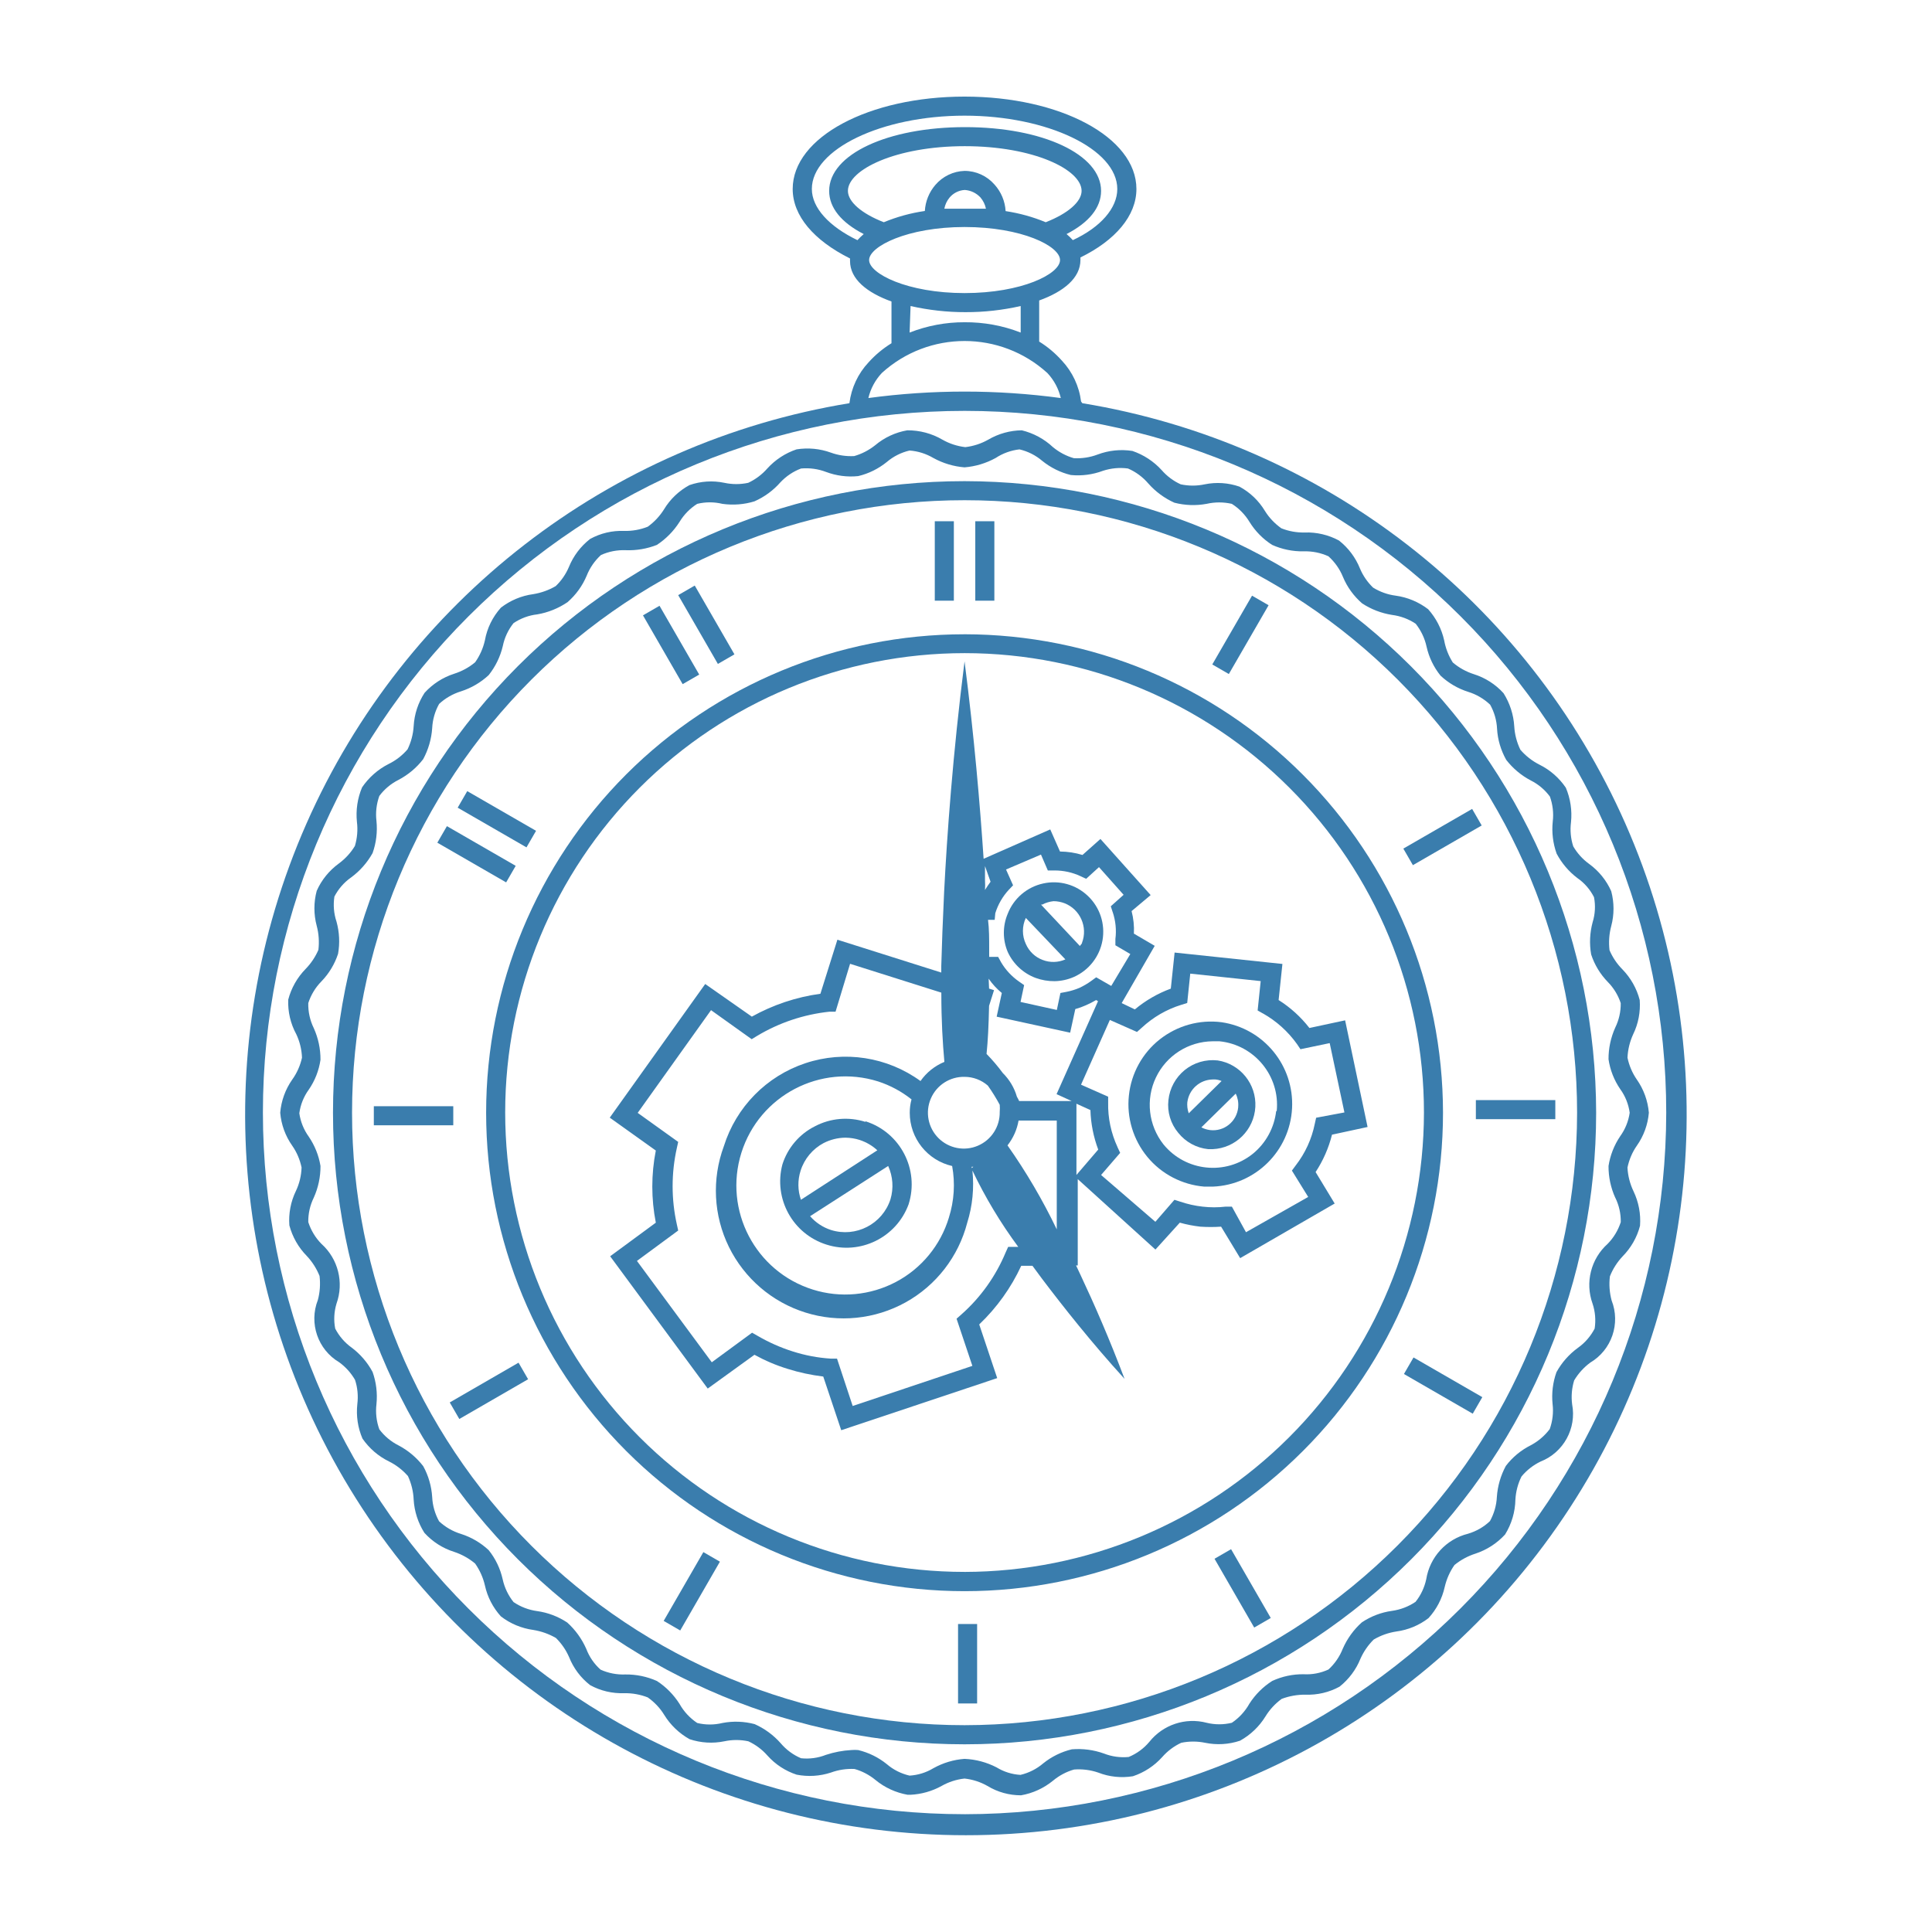
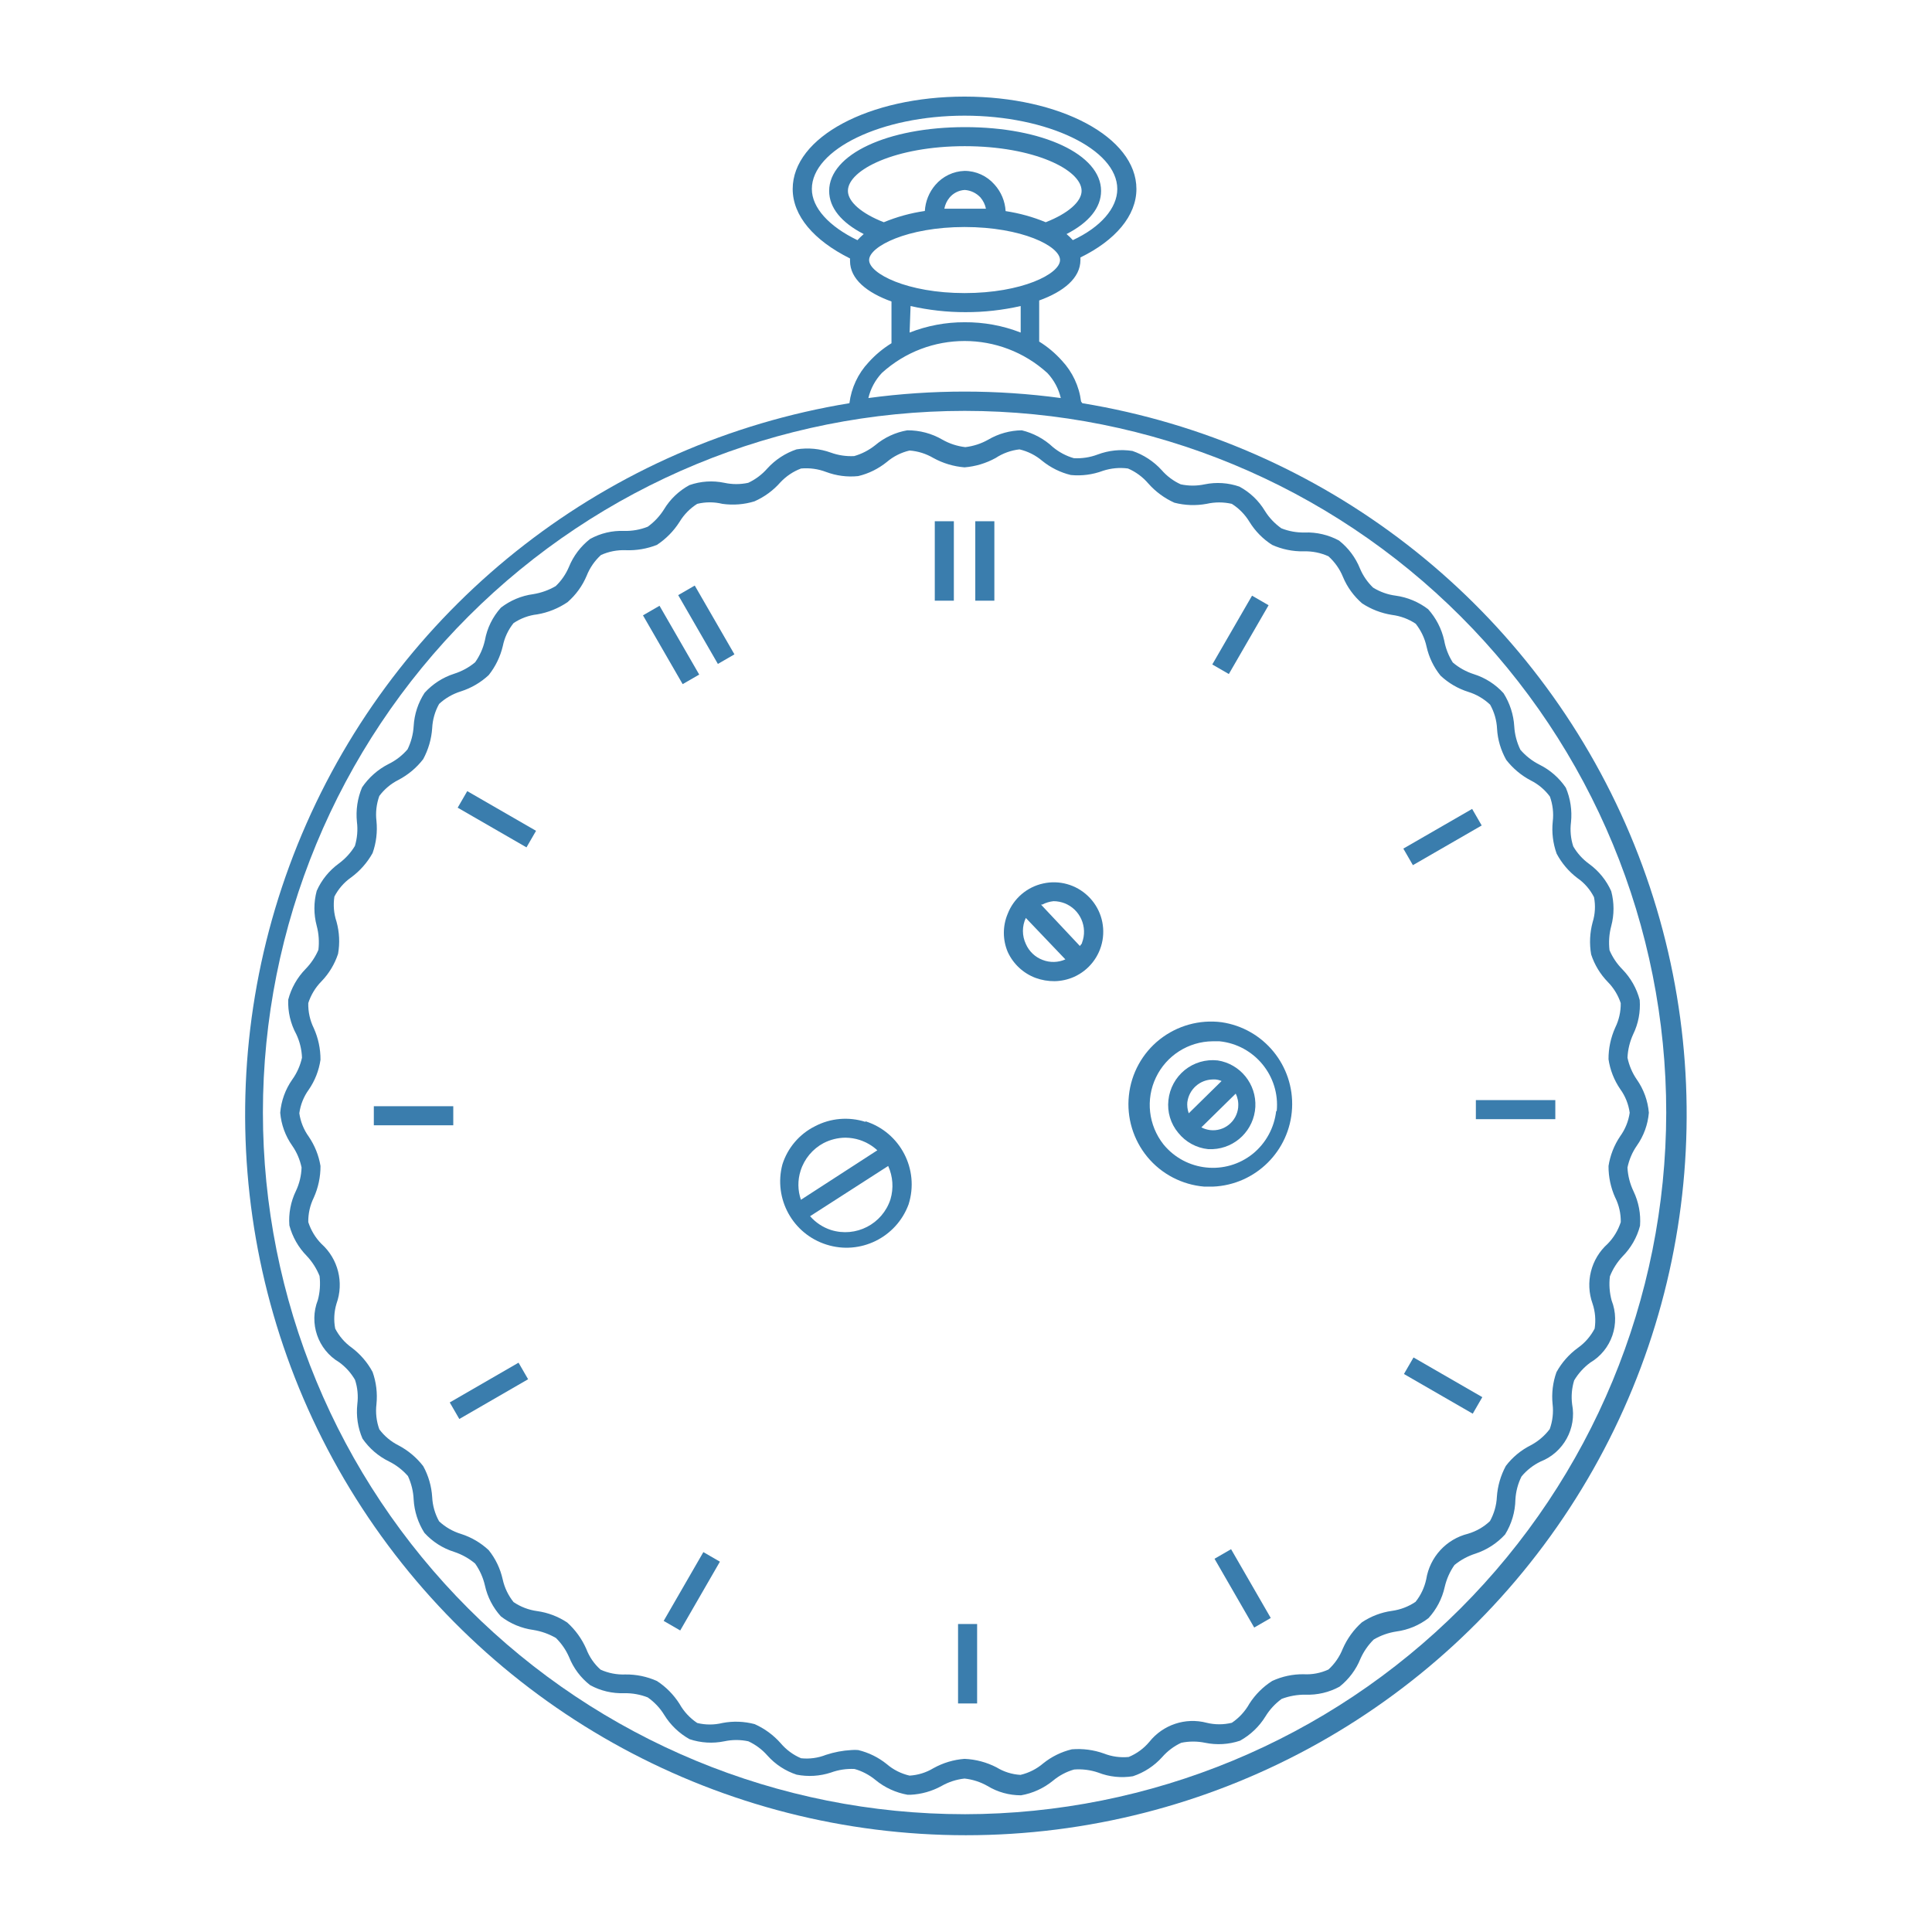
<svg xmlns="http://www.w3.org/2000/svg" width="400" height="400" viewBox="0 0 400 400">
  <g data-name="icon" fill="#3a7dad" data="id:7473212" transform="translate(19.904, 19.999) scale(3.596)">
    <path d="m88.168 61.656c0.094-0.449 0.273-0.875 0.535-1.25 0.398-0.562 0.637-1.219 0.695-1.902-0.059-0.688-0.297-1.348-0.695-1.914-0.262-0.379-0.441-0.805-0.535-1.254 0.02-0.469 0.133-0.926 0.328-1.352 0.297-0.609 0.426-1.289 0.375-1.969-0.172-0.668-0.52-1.277-1-1.77-0.312-0.316-0.562-0.688-0.738-1.098-0.055-0.465-0.023-0.934 0.098-1.387 0.176-0.656 0.176-1.352 0-2.012-0.277-0.625-0.719-1.168-1.273-1.57-0.371-0.27-0.684-0.613-0.914-1.012-0.145-0.445-0.188-0.918-0.129-1.387 0.07-0.676-0.031-1.359-0.297-1.988-0.383-0.566-0.906-1.023-1.52-1.328-0.418-0.211-0.793-0.504-1.098-0.859-0.203-0.418-0.324-0.875-0.352-1.34-0.039-0.68-0.254-1.34-0.617-1.914-0.461-0.512-1.055-0.891-1.715-1.098-0.441-0.141-0.855-0.371-1.207-0.672-0.246-0.391-0.414-0.82-0.496-1.273-0.148-0.668-0.469-1.285-0.922-1.793-0.547-0.418-1.191-0.688-1.871-0.781-0.461-0.059-0.902-0.219-1.297-0.461-0.324-0.312-0.582-0.684-0.758-1.102-0.254-0.633-0.672-1.191-1.211-1.613-0.602-0.324-1.281-0.484-1.965-0.461-0.465 0.012-0.922-0.07-1.352-0.242-0.379-0.27-0.703-0.609-0.945-1-0.355-0.59-0.859-1.07-1.465-1.398-0.641-0.223-1.332-0.27-2-0.133-0.457 0.098-0.926 0.098-1.383 0-0.422-0.191-0.797-0.473-1.102-0.824-0.457-0.5-1.035-0.879-1.68-1.098-0.676-0.105-1.363-0.035-2.004 0.207-0.434 0.164-0.898 0.234-1.363 0.211-0.441-0.125-0.852-0.344-1.207-0.637-0.504-0.473-1.121-0.805-1.793-0.969-0.68 0.008-1.348 0.195-1.934 0.539-0.406 0.23-0.855 0.375-1.32 0.43-0.465-0.055-0.91-0.199-1.316-0.43-0.613-0.359-1.312-0.543-2.023-0.539-0.68 0.117-1.32 0.414-1.848 0.859-0.359 0.285-0.77 0.5-1.211 0.625-0.453 0.023-0.91-0.043-1.34-0.199-0.633-0.23-1.312-0.293-1.977-0.188-0.648 0.219-1.227 0.598-1.684 1.102-0.305 0.348-0.68 0.629-1.098 0.824-0.453 0.098-0.922 0.098-1.375 0-0.672-0.141-1.367-0.094-2.012 0.133-0.602 0.328-1.109 0.809-1.461 1.395-0.246 0.391-0.562 0.73-0.938 1-0.434 0.172-0.895 0.254-1.363 0.242-0.68-0.027-1.355 0.133-1.953 0.461-0.543 0.422-0.965 0.98-1.223 1.617-0.176 0.414-0.434 0.789-0.758 1.098-0.398 0.234-0.84 0.391-1.297 0.465-0.676 0.09-1.316 0.359-1.859 0.777-0.477 0.531-0.797 1.18-0.922 1.883-0.102 0.453-0.293 0.883-0.562 1.262-0.355 0.297-0.766 0.52-1.207 0.66-0.656 0.211-1.242 0.59-1.703 1.098-0.375 0.574-0.59 1.234-0.629 1.914-0.027 0.465-0.148 0.922-0.352 1.34-0.305 0.355-0.68 0.645-1.098 0.848-0.613 0.312-1.133 0.773-1.52 1.34-0.266 0.629-0.367 1.312-0.297 1.992 0.059 0.465 0.016 0.938-0.117 1.383-0.238 0.395-0.555 0.738-0.926 1.012-0.555 0.406-0.996 0.945-1.273 1.574-0.176 0.656-0.176 1.352 0 2.012 0.121 0.449 0.152 0.922 0.098 1.383-0.176 0.41-0.426 0.781-0.738 1.102-0.48 0.492-0.828 1.102-1 1.77-0.027 0.691 0.133 1.379 0.465 1.988 0.199 0.422 0.312 0.883 0.328 1.352-0.102 0.453-0.289 0.879-0.559 1.254-0.398 0.566-0.637 1.227-0.695 1.914 0.059 0.684 0.297 1.34 0.695 1.902 0.262 0.375 0.441 0.801 0.535 1.25-0.016 0.469-0.125 0.93-0.328 1.355-0.297 0.613-0.426 1.297-0.375 1.977 0.176 0.664 0.52 1.27 1 1.758 0.316 0.336 0.566 0.727 0.738 1.156 0.055 0.465 0.023 0.934-0.098 1.383-0.523 1.336-0.004 2.856 1.23 3.586 0.371 0.27 0.68 0.613 0.91 1.012 0.148 0.449 0.191 0.926 0.133 1.395-0.074 0.68 0.027 1.363 0.297 1.988 0.387 0.559 0.91 1.012 1.516 1.309 0.422 0.207 0.793 0.496 1.102 0.848 0.195 0.426 0.309 0.883 0.328 1.352 0.039 0.68 0.254 1.34 0.617 1.914 0.465 0.512 1.055 0.891 1.715 1.098 0.441 0.145 0.852 0.375 1.207 0.672 0.266 0.379 0.457 0.801 0.562 1.254 0.145 0.668 0.465 1.285 0.922 1.789 0.547 0.422 1.191 0.688 1.871 0.781 0.457 0.074 0.895 0.23 1.297 0.461 0.32 0.316 0.578 0.688 0.758 1.102 0.254 0.637 0.668 1.191 1.211 1.613 0.602 0.332 1.281 0.488 1.965 0.465 0.465-0.008 0.922 0.074 1.352 0.242 0.379 0.266 0.703 0.605 0.945 1 0.359 0.586 0.863 1.07 1.465 1.406 0.645 0.215 1.332 0.258 2 0.121 0.457-0.098 0.926-0.098 1.383 0 0.422 0.195 0.797 0.477 1.102 0.824 0.453 0.508 1.035 0.887 1.68 1.098 0.656 0.129 1.336 0.086 1.969-0.121 0.438-0.16 0.898-0.23 1.363-0.207 0.445 0.125 0.855 0.344 1.211 0.637 0.531 0.438 1.168 0.727 1.844 0.848h0.168c0.625-0.031 1.238-0.203 1.789-0.508 0.406-0.23 0.855-0.375 1.32-0.426 0.465 0.051 0.914 0.195 1.32 0.426 0.582 0.355 1.25 0.539 1.934 0.539 0.68-0.117 1.312-0.41 1.848-0.848 0.352-0.293 0.766-0.512 1.207-0.637 0.469-0.035 0.941 0.023 1.387 0.176 0.637 0.25 1.328 0.32 2 0.211 0.648-0.215 1.227-0.594 1.684-1.102 0.305-0.348 0.676-0.629 1.098-0.824 0.453-0.094 0.922-0.094 1.375 0 0.668 0.137 1.363 0.098 2.012-0.121 0.598-0.332 1.102-0.812 1.461-1.395 0.242-0.395 0.559-0.738 0.934-1.012 0.438-0.164 0.898-0.246 1.363-0.242 0.688 0.027 1.367-0.133 1.969-0.461 0.535-0.426 0.953-0.98 1.207-1.617 0.184-0.41 0.441-0.781 0.762-1.098 0.398-0.234 0.84-0.391 1.297-0.461 0.676-0.09 1.316-0.355 1.855-0.77 0.465-0.508 0.785-1.125 0.934-1.793 0.105-0.453 0.293-0.883 0.562-1.266 0.359-0.293 0.77-0.516 1.211-0.656 0.652-0.215 1.238-0.594 1.703-1.102 0.375-0.605 0.582-1.301 0.594-2.012 0.027-0.461 0.145-0.914 0.352-1.328 0.301-0.363 0.676-0.656 1.098-0.859 1.32-0.52 2.082-1.906 1.816-3.297-0.059-0.461-0.02-0.93 0.117-1.375 0.238-0.398 0.551-0.746 0.926-1.023 1.234-0.73 1.754-2.246 1.23-3.582-0.121-0.453-0.156-0.922-0.098-1.387 0.168-0.426 0.418-0.816 0.734-1.152 0.48-0.488 0.828-1.094 1-1.758 0.051-0.684-0.078-1.363-0.371-1.98-0.207-0.43-0.328-0.898-0.352-1.375zm-0.703 1.738c0.215 0.438 0.324 0.918 0.316 1.406-0.152 0.473-0.41 0.902-0.758 1.254-0.961 0.863-1.305 2.223-0.867 3.441 0.156 0.461 0.195 0.957 0.121 1.438-0.23 0.438-0.555 0.816-0.957 1.102-0.512 0.371-0.938 0.852-1.242 1.406-0.211 0.59-0.285 1.215-0.223 1.836 0.059 0.488 0 0.98-0.164 1.441-0.293 0.387-0.668 0.707-1.098 0.934-0.559 0.281-1.051 0.688-1.43 1.188-0.297 0.551-0.473 1.156-0.516 1.781-0.023 0.488-0.16 0.965-0.398 1.395-0.355 0.34-0.789 0.586-1.262 0.727-1.254 0.312-2.199 1.34-2.406 2.617-0.102 0.477-0.312 0.926-0.617 1.305-0.41 0.277-0.875 0.453-1.363 0.52-0.617 0.086-1.207 0.312-1.727 0.66-0.469 0.418-0.844 0.938-1.098 1.516-0.18 0.457-0.461 0.867-0.824 1.199-0.449 0.207-0.938 0.301-1.43 0.273-0.625-0.008-1.246 0.125-1.812 0.387-0.527 0.336-0.973 0.781-1.309 1.305-0.246 0.441-0.594 0.82-1.012 1.102-0.477 0.117-0.977 0.117-1.453 0-1.219-0.32-2.512 0.113-3.297 1.098-0.32 0.383-0.727 0.68-1.188 0.871-0.484 0.047-0.977-0.02-1.43-0.199-0.59-0.211-1.219-0.293-1.844-0.242-0.605 0.145-1.168 0.422-1.652 0.812-0.375 0.32-0.824 0.547-1.305 0.66-0.488-0.027-0.961-0.176-1.375-0.43-0.574-0.297-1.203-0.465-1.848-0.492-0.629 0.047-1.238 0.23-1.793 0.539-0.414 0.25-0.887 0.398-1.371 0.426-0.484-0.113-0.934-0.336-1.309-0.66-0.484-0.391-1.047-0.668-1.648-0.812-0.133-0.012-0.266-0.012-0.398 0-0.496 0.027-0.988 0.121-1.461 0.277-0.453 0.18-0.945 0.246-1.43 0.195-0.453-0.191-0.855-0.488-1.176-0.867-0.414-0.469-0.926-0.844-1.496-1.098-0.605-0.16-1.238-0.184-1.855-0.066-0.477 0.117-0.977 0.117-1.453 0-0.422-0.281-0.773-0.66-1.02-1.102-0.336-0.527-0.777-0.977-1.301-1.316-0.57-0.254-1.188-0.383-1.812-0.375-0.492 0.02-0.98-0.074-1.43-0.277-0.367-0.324-0.648-0.734-0.824-1.195-0.254-0.578-0.629-1.098-1.098-1.52-0.52-0.344-1.109-0.57-1.727-0.656-0.488-0.066-0.953-0.242-1.363-0.52-0.305-0.383-0.52-0.828-0.625-1.309-0.137-0.613-0.41-1.188-0.805-1.68-0.457-0.426-1-0.746-1.594-0.934-0.473-0.145-0.902-0.391-1.262-0.727-0.238-0.43-0.375-0.906-0.398-1.395-0.039-0.625-0.215-1.234-0.516-1.781-0.387-0.5-0.871-0.906-1.43-1.199-0.434-0.219-0.809-0.535-1.098-0.922-0.168-0.465-0.223-0.965-0.164-1.453 0.062-0.625-0.012-1.254-0.223-1.848-0.293-0.547-0.703-1.023-1.195-1.395-0.402-0.285-0.73-0.664-0.957-1.102-0.094-0.477-0.066-0.973 0.074-1.438 0.438-1.219 0.094-2.578-0.867-3.441-0.348-0.352-0.605-0.781-0.758-1.254-0.008-0.488 0.102-0.969 0.316-1.406 0.258-0.574 0.391-1.195 0.387-1.824-0.098-0.602-0.328-1.176-0.672-1.684-0.289-0.398-0.477-0.863-0.547-1.352 0.066-0.492 0.254-0.961 0.547-1.363 0.352-0.512 0.582-1.098 0.672-1.715 0.004-0.629-0.129-1.25-0.387-1.824-0.219-0.445-0.328-0.941-0.316-1.441 0.152-0.469 0.41-0.898 0.758-1.25 0.434-0.449 0.762-0.992 0.957-1.586 0.109-0.617 0.078-1.25-0.09-1.855-0.156-0.465-0.195-0.957-0.121-1.441 0.227-0.438 0.555-0.816 0.957-1.098 0.512-0.375 0.934-0.855 1.242-1.406 0.211-0.594 0.285-1.223 0.223-1.848-0.059-0.488 0-0.98 0.164-1.441 0.289-0.387 0.664-0.703 1.098-0.922 0.559-0.293 1.047-0.699 1.43-1.199 0.297-0.551 0.473-1.156 0.516-1.781 0.023-0.488 0.16-0.969 0.398-1.395 0.359-0.336 0.793-0.582 1.262-0.727 0.594-0.191 1.137-0.508 1.594-0.934 0.391-0.492 0.668-1.062 0.812-1.672 0.098-0.484 0.309-0.934 0.617-1.32 0.406-0.273 0.875-0.449 1.363-0.504 0.625-0.105 1.223-0.348 1.746-0.703 0.48-0.418 0.855-0.934 1.102-1.52 0.18-0.457 0.461-0.863 0.824-1.195 0.449-0.203 0.938-0.297 1.43-0.277 0.609 0.023 1.223-0.082 1.789-0.305 0.523-0.344 0.965-0.793 1.301-1.32 0.254-0.422 0.605-0.781 1.02-1.043 0.477-0.117 0.977-0.117 1.453 0 0.617 0.086 1.25 0.039 1.844-0.145 0.574-0.254 1.086-0.629 1.496-1.098 0.332-0.352 0.738-0.625 1.188-0.793 0.488-0.043 0.98 0.023 1.441 0.199 0.586 0.219 1.219 0.305 1.848 0.238 0.602-0.141 1.164-0.422 1.648-0.812 0.375-0.32 0.824-0.547 1.309-0.66 0.484 0.035 0.953 0.184 1.371 0.43 0.555 0.305 1.164 0.488 1.793 0.539 0.629-0.051 1.238-0.234 1.793-0.539 0.41-0.27 0.883-0.441 1.371-0.496 0.484 0.113 0.934 0.34 1.309 0.66 0.484 0.391 1.047 0.672 1.648 0.816 0.629 0.062 1.262-0.023 1.848-0.242 0.465-0.152 0.957-0.199 1.441-0.133 0.453 0.191 0.855 0.492 1.176 0.867 0.414 0.469 0.926 0.844 1.496 1.102 0.605 0.156 1.238 0.18 1.855 0.066 0.48-0.109 0.973-0.109 1.453 0 0.414 0.262 0.766 0.621 1.02 1.043 0.328 0.531 0.773 0.984 1.301 1.32 0.566 0.254 1.188 0.383 1.812 0.371 0.492-0.016 0.98 0.082 1.43 0.285 0.363 0.328 0.652 0.734 0.836 1.188 0.242 0.586 0.621 1.102 1.098 1.52 0.52 0.344 1.109 0.57 1.727 0.668 0.488 0.062 0.953 0.234 1.363 0.508 0.305 0.387 0.52 0.836 0.625 1.316 0.137 0.613 0.41 1.184 0.805 1.672 0.453 0.426 1 0.746 1.594 0.934 0.473 0.145 0.902 0.398 1.262 0.738 0.238 0.426 0.375 0.898 0.398 1.387 0.035 0.629 0.219 1.238 0.527 1.789 0.383 0.492 0.863 0.898 1.418 1.188 0.434 0.219 0.809 0.535 1.098 0.926 0.164 0.461 0.223 0.953 0.164 1.438-0.066 0.625 0.012 1.258 0.223 1.848 0.293 0.551 0.699 1.031 1.195 1.406 0.406 0.281 0.734 0.66 0.957 1.102 0.094 0.477 0.066 0.973-0.078 1.438-0.164 0.605-0.195 1.242-0.086 1.859 0.195 0.594 0.52 1.133 0.957 1.582 0.34 0.344 0.594 0.762 0.746 1.219 0.008 0.488-0.102 0.973-0.316 1.41-0.258 0.574-0.391 1.195-0.387 1.824 0.09 0.613 0.32 1.199 0.672 1.715 0.293 0.402 0.48 0.871 0.547 1.363-0.07 0.488-0.258 0.953-0.547 1.352-0.348 0.516-0.578 1.102-0.672 1.715-0.004 0.629 0.129 1.25 0.387 1.824z" />
    <path d="m56.707 17.555c-0.109-0.879-0.496-1.703-1.102-2.352-0.383-0.426-0.82-0.797-1.309-1.098v-2.367c1.395-0.504 2.375-1.285 2.375-2.332v-0.145c2.012-0.984 3.223-2.402 3.223-3.941 0-2.988-4.398-5.32-9.895-5.32s-9.895 2.332-9.895 5.32c0 1.539 1.211 2.957 3.301 4v0.145c0 1.043 0.977 1.824 2.387 2.332v2.406h-0.004c-0.488 0.301-0.934 0.672-1.316 1.098-0.609 0.648-0.992 1.473-1.102 2.352-13.84 2.269-25.602 11.375-31.262 24.207s-4.457 27.656 3.203 39.406c7.66 11.754 20.738 18.836 34.766 18.836 14.023 0 27.102-7.082 34.762-18.836 7.66-11.75 8.867-26.574 3.207-39.406-5.664-12.832-17.422-21.938-31.266-24.207zm-4.981-12.488c-0.434-0.5-1.062-0.789-1.727-0.789-0.648 0.02-1.262 0.316-1.684 0.812-0.359 0.418-0.57 0.945-0.602 1.496-0.812 0.117-1.605 0.336-2.363 0.648-1.273-0.496-2.066-1.176-2.066-1.805 0-1.219 2.758-2.574 6.727-2.574s6.727 1.352 6.727 2.574c0 0.625-0.793 1.309-2.066 1.805-0.742-0.309-1.516-0.52-2.309-0.641-0.031-0.566-0.258-1.105-0.637-1.527zm-0.496 1.387h-1.23-1.164c0.043-0.234 0.145-0.453 0.297-0.637 0.219-0.262 0.535-0.422 0.879-0.441 0.344 0.023 0.664 0.176 0.902 0.43 0.156 0.184 0.27 0.41 0.316 0.648zm-10.023-1.133c0-2.285 4.012-4.223 8.793-4.223s8.793 1.934 8.793 4.223c0 1.098-0.957 2.199-2.562 2.945h0.004c-0.113-0.125-0.234-0.242-0.363-0.352 1.285-0.66 1.988-1.516 1.988-2.484 0-2.098-3.363-3.672-7.828-3.672s-7.828 1.57-7.828 3.672c0 0.969 0.703 1.824 1.988 2.484h0.004c-0.129 0.109-0.25 0.227-0.363 0.352-1.637-0.789-2.625-1.867-2.625-2.945zm3.297 4.09c0-0.781 2.199-1.902 5.496-1.902s5.496 1.098 5.496 1.902c0 0.801-2.199 1.902-5.496 1.902s-5.496-1.121-5.496-1.902zm2.387 2.648c1.039 0.234 2.098 0.355 3.164 0.352 1.07 0.004 2.133-0.117 3.176-0.352v1.527c-1.027-0.402-2.125-0.602-3.231-0.594-1.082-0.004-2.156 0.199-3.164 0.594zm-1.66 3.859c2.703-2.461 6.836-2.461 9.539 0 0.379 0.406 0.645 0.902 0.77 1.438-3.676-0.496-7.402-0.496-11.078 0 0.125-0.535 0.391-1.031 0.77-1.438zm4.769 82.973c-10.715 0-20.992-4.258-28.566-11.836-7.578-7.574-11.832-17.852-11.832-28.566 0-10.715 4.258-20.992 11.836-28.566s17.855-11.828 28.57-11.828c10.715 0.004 20.988 4.262 28.562 11.84 7.578 7.578 11.832 17.855 11.828 28.57-0.016 10.707-4.277 20.973-11.848 28.543-7.574 7.574-17.844 11.832-28.551 11.844z" />
-     <path d="m50 22.141c-9.645 0-18.895 3.828-25.715 10.648-6.816 6.82-10.648 16.07-10.648 25.715 0 9.645 3.832 18.891 10.648 25.711 6.82 6.82 16.07 10.652 25.715 10.652s18.895-3.832 25.715-10.652c6.816-6.82 10.648-16.066 10.648-25.711-0.012-9.641-3.848-18.883-10.664-25.703-6.816-6.816-16.059-10.648-25.699-10.66zm0 71.629v-0.004c-9.352 0-18.324-3.715-24.938-10.328s-10.328-15.582-10.328-24.934c0-9.355 3.715-18.324 10.328-24.938 6.613-6.613 15.586-10.328 24.938-10.328s18.324 3.715 24.938 10.328c6.613 6.613 10.328 15.582 10.328 24.938-0.012 9.348-3.731 18.312-10.344 24.922-6.609 6.609-15.574 10.328-24.922 10.34z" />
    <path d="m48.285 24.449h1.098v4.574h-1.098z" />
    <path d="m50.617 24.449h1.098v4.574h-1.098z" />
    <path d="m31.484 29.867 0.953-0.551 2.285 3.961-0.953 0.551z" />
    <path d="m33.512 28.703 0.953-0.551 2.285 3.961-0.953 0.551z" />
-     <path d="m19.645 42.957 0.551-0.953 3.961 2.285-0.551 0.953z" />
    <path d="m20.816 40.941 0.551-0.953 3.961 2.285-0.551 0.953z" />
    <path d="m64.262 32.695 2.289-3.961 0.953 0.551-2.289 3.961z" />
    <path d="m75.262 43.297 3.961-2.285 0.551 0.953-3.961 2.285z" />
    <path d="m79.438 57.777h4.574v1.098h-4.574z" />
    <path d="m75.297 73.547 0.551-0.953 3.961 2.285-0.551 0.953z" />
    <path d="m64.391 84.184 0.953-0.551 2.285 3.961-0.953 0.551z" />
    <path d="m49.625 87.941h1.098v4.574h-1.098z" />
    <path d="m32.676 87.762 2.285-3.961 0.953 0.551-2.285 3.961z" />
    <path d="m20.359 75.184 3.961-2.289 0.551 0.953-3.961 2.289z" />
    <path d="m15.988 58.129h4.574v1.098h-4.574z" />
-     <path d="m50 30.957c-7.305 0-14.312 2.902-19.48 8.066-5.164 5.168-8.066 12.172-8.066 19.48 0 7.305 2.902 14.312 8.066 19.477 5.168 5.168 12.176 8.07 19.48 8.07s14.312-2.902 19.48-8.07c5.164-5.164 8.066-12.172 8.066-19.477-0.008-7.305-2.914-14.305-8.078-19.469-5.164-5.168-12.164-8.07-19.469-8.078zm0 53.984c-7.016 0-13.742-2.789-18.703-7.75-4.961-4.961-7.746-11.688-7.746-18.703s2.789-13.742 7.75-18.703c4.961-4.957 11.691-7.742 18.707-7.742 7.016 0.004 13.742 2.793 18.699 7.754 4.961 4.961 7.746 11.691 7.742 18.707-0.012 7.008-2.805 13.727-7.762 18.684s-11.676 7.742-18.688 7.754z" />
    <path d="m64.797 53.293c-1.27-0.164-2.551 0.195-3.559 0.988-1.004 0.793-1.645 1.961-1.777 3.231-0.137 1.273 0.25 2.547 1.062 3.535 0.816 0.988 1.996 1.602 3.273 1.711h0.504c2.453-0.102 4.426-2.055 4.555-4.508 0.129-2.453-1.629-4.602-4.059-4.957zm3.144 5.113v-0.004c-0.109 0.965-0.59 1.852-1.344 2.465-1.57 1.262-3.867 1.023-5.144-0.539-0.867-1.098-1.039-2.594-0.434-3.856 0.602-1.262 1.871-2.07 3.269-2.082h0.387c2.019 0.203 3.496 2.004 3.297 4.023z" />
    <path d="m64.566 55.492c-0.68-0.074-1.359 0.125-1.891 0.555-0.527 0.43-0.867 1.051-0.938 1.73-0.078 0.676 0.125 1.355 0.562 1.879 0.426 0.535 1.047 0.875 1.727 0.945h0.262c1.32-0.059 2.379-1.109 2.453-2.43 0.07-1.32-0.871-2.481-2.176-2.68zm-1.738 2.394c0.098-0.734 0.719-1.285 1.461-1.297h0.156c0.121 0.012 0.238 0.039 0.352 0.09l-1.891 1.859v-0.004c-0.078-0.219-0.102-0.449-0.078-0.68zm2.926 0.309c-0.039 0.391-0.23 0.75-0.535 0.996-0.301 0.246-0.695 0.359-1.082 0.312-0.176-0.023-0.348-0.074-0.504-0.156l1.98-1.945h-0.004c0.117 0.234 0.168 0.5 0.145 0.758z" />
-     <path d="m71.16 59.766 2.043-0.441-1.293-6.141-2.055 0.441-0.004-0.004c-0.492-0.633-1.09-1.176-1.77-1.605l0.219-2.078-6.207-0.656-0.219 2.078h-0.004c-0.75 0.277-1.449 0.68-2.066 1.195l-0.758-0.363 1.902-3.297-1.199-0.703c0.023-0.438-0.023-0.875-0.133-1.297l1.098-0.922-2.891-3.231-1.035 0.922h0.004c-0.422-0.129-0.855-0.195-1.297-0.199l-0.562-1.273-3.836 1.691c-0.207-3.09-0.539-7.023-1.098-11.367-0.68 5.363-1.012 10.059-1.176 13.277-0.078 1.672-0.133 3.078-0.164 4.277v0.363l-5.981-1.891-0.977 3.109-0.004 0.004c-1.387 0.188-2.723 0.637-3.945 1.316l-2.684-1.879-5.496 7.695 2.648 1.891h0.004c-0.27 1.371-0.27 2.781 0 4.156l-2.629 1.934 5.617 7.617 2.691-1.945c0.609 0.336 1.25 0.609 1.914 0.812 0.668 0.211 1.352 0.355 2.047 0.441l1.035 3.09 8.98-3-1.035-3.09c1.012-0.965 1.832-2.109 2.418-3.375h0.648l0.551 0.746c1.23 1.625 2.836 3.66 4.75 5.762-0.859-2.277-1.746-4.309-2.539-5.992l-0.254-0.539h0.098v-4.969l4.473 4.055 1.406-1.551v0.004c0.387 0.109 0.781 0.184 1.176 0.23 0.402 0.027 0.801 0.027 1.199 0l1.098 1.812 5.441-3.144-1.098-1.812c0.434-0.66 0.754-1.391 0.945-2.156zm-19.391-12.75c0.156-0.5 0.418-0.957 0.77-1.34l0.254-0.266-0.406-0.91 2.012-0.859 0.395 0.914h0.383c0.52 0 1.027 0.109 1.496 0.328l0.328 0.152 0.738-0.672 1.418 1.594-0.738 0.66 0.109 0.34 0.004 0.004c0.164 0.496 0.219 1.02 0.152 1.539v0.363l0.859 0.504-1.098 1.836-0.867-0.496-0.285 0.207-0.004 0.004c-0.211 0.152-0.438 0.285-0.672 0.395-0.242 0.102-0.492 0.18-0.746 0.23l-0.352 0.066-0.207 0.977-2.09-0.461 0.207-0.969-0.297-0.207c-0.414-0.289-0.766-0.664-1.023-1.098l-0.176-0.32h-0.516v-0.516c0-0.496 0-1.098-0.066-1.617h0.383zm-0.273-1.812c-0.109 0.152-0.219 0.309-0.32 0.473 0.012-0.184 0.012-0.367 0-0.551v-0.824zm-0.109 5.586v-0.004c0.211 0.309 0.469 0.586 0.758 0.824l-0.297 1.363 4.231 0.922 0.297-1.363v0.004c0.211-0.059 0.418-0.133 0.617-0.223 0.199-0.086 0.395-0.188 0.582-0.297l0.109 0.066-2.387 5.352 0.867 0.395h-3.023l0.004 0.004c-0.039-0.086-0.086-0.172-0.133-0.254-0.148-0.516-0.43-0.984-0.812-1.363-0.285-0.387-0.598-0.754-0.934-1.098 0.078-0.758 0.121-1.637 0.145-2.769l0.285-0.902-0.285-0.09zm-2.289 13.75c-0.48 1.594-1.578 2.93-3.051 3.707s-3.195 0.938-4.785 0.438c-3.309-1.039-5.148-4.562-4.113-7.871 1.039-3.309 4.562-5.152 7.871-4.113 0.699 0.227 1.352 0.578 1.926 1.035-0.07 0.25-0.102 0.508-0.102 0.77 0 1.465 1.012 2.738 2.441 3.066 0.18 0.988 0.117 2.008-0.188 2.969zm0.902-8.102c0.492 0 0.969 0.18 1.34 0.504 0.25 0.352 0.477 0.719 0.684 1.102 0.012 0.137 0.012 0.277 0 0.414 0.016 0.844-0.48 1.613-1.258 1.945-0.773 0.332-1.672 0.156-2.269-0.438-0.598-0.598-0.773-1.496-0.441-2.273 0.332-0.777 1.102-1.273 1.945-1.254zm0.406 5.176h0.098l-0.09 0.078c0.004 0-0.008-0.055-0.008-0.078zm2.703-2.66h2.199v6.266c-0.809-1.688-1.758-3.305-2.836-4.836 0.328-0.418 0.547-0.906 0.637-1.43zm-0.746 7.598c-0.57 1.367-1.441 2.59-2.551 3.57l-0.273 0.242 0.91 2.715-6.891 2.309-0.902-2.727h-0.363c-0.746-0.047-1.484-0.188-2.199-0.418-0.703-0.223-1.383-0.527-2.019-0.898l-0.309-0.176-2.32 1.703-4.309-5.836 2.375-1.75-0.078-0.352c-0.324-1.449-0.324-2.949 0-4.398l0.078-0.352-2.332-1.672 4.223-5.914 2.34 1.672 0.309-0.188c1.27-0.762 2.691-1.238 4.168-1.395h0.352l0.836-2.758 5.254 1.66c0 1.648 0.078 2.891 0.176 3.992v-0.004c-0.555 0.23-1.031 0.609-1.375 1.102-1.914-1.391-4.383-1.773-6.625-1.027-2.246 0.746-3.992 2.527-4.699 4.785-0.699 1.891-0.594 3.984 0.293 5.793 0.891 1.809 2.481 3.176 4.402 3.777 1.922 0.605 4.012 0.391 5.773-0.586s3.043-2.637 3.547-4.586c0.305-0.973 0.402-1.992 0.297-3.004 0.738 1.547 1.621 3.019 2.641 4.398h-0.582zm4.078-4.465v-4.102l0.801 0.363h0.004c0.023 0.781 0.176 1.547 0.449 2.277zm13.344 1.266-3.582 2.031-0.812-1.473h-0.363c-0.438 0.051-0.883 0.051-1.32 0-0.438-0.047-0.867-0.145-1.285-0.285l-0.34-0.109-1.098 1.266-3.125-2.695 1.098-1.273-0.152-0.328v-0.004c-0.371-0.801-0.559-1.676-0.539-2.559v-0.344l-1.562-0.691 1.66-3.727 1.562 0.691 0.273-0.242c0.648-0.602 1.422-1.055 2.266-1.316l0.352-0.109 0.176-1.691 4.055 0.43-0.176 1.691 0.309 0.176v-0.004c0.773 0.438 1.441 1.039 1.957 1.762l0.199 0.297 1.684-0.352 0.848 3.992-1.629 0.305-0.078 0.352c-0.176 0.871-0.551 1.691-1.098 2.394l-0.219 0.297z" />
    <path d="m44.293 59.031c-0.965-0.309-2.012-0.219-2.91 0.254-0.895 0.449-1.57 1.242-1.871 2.195-0.523 1.973 0.594 4.004 2.539 4.617 1.941 0.617 4.023-0.406 4.727-2.32 0.633-2.004-0.477-4.144-2.484-4.781zm-3.738 2.812h0.004c0.215-0.684 0.695-1.258 1.328-1.594 0.391-0.199 0.816-0.305 1.254-0.309 0.281 0.004 0.559 0.047 0.824 0.133 0.375 0.125 0.723 0.324 1.012 0.594l-4.398 2.848c-0.188-0.539-0.195-1.125-0.02-1.672zm5.176 1.637 0.004 0.004c-0.461 1.43-1.992 2.223-3.43 1.77-0.465-0.152-0.879-0.426-1.199-0.793l4.496-2.891c0.273 0.602 0.32 1.281 0.133 1.914z" />
    <path d="m54.09 50.742c0.352 0.129 0.723 0.191 1.098 0.188 0.379-0.008 0.754-0.09 1.102-0.242 0.867-0.383 1.488-1.176 1.652-2.113 0.164-0.938-0.148-1.891-0.836-2.547-0.688-0.66-1.656-0.93-2.582-0.723-0.93 0.203-1.695 0.859-2.039 1.742-0.297 0.703-0.297 1.496 0 2.199 0.316 0.691 0.895 1.23 1.605 1.496zm0.406-1.035c-0.434-0.16-0.785-0.496-0.969-0.922-0.223-0.473-0.223-1.023 0-1.496l2.277 2.387c-0.414 0.184-0.887 0.195-1.309 0.031zm0.625-3.387v0.004c0.219 0 0.434 0.043 0.641 0.121 0.898 0.355 1.344 1.371 1 2.273 0 0.066-0.09 0.121-0.121 0.188l-2.242-2.387h0.078-0.004c0.203-0.105 0.422-0.172 0.648-0.195z" />
  </g>
</svg>